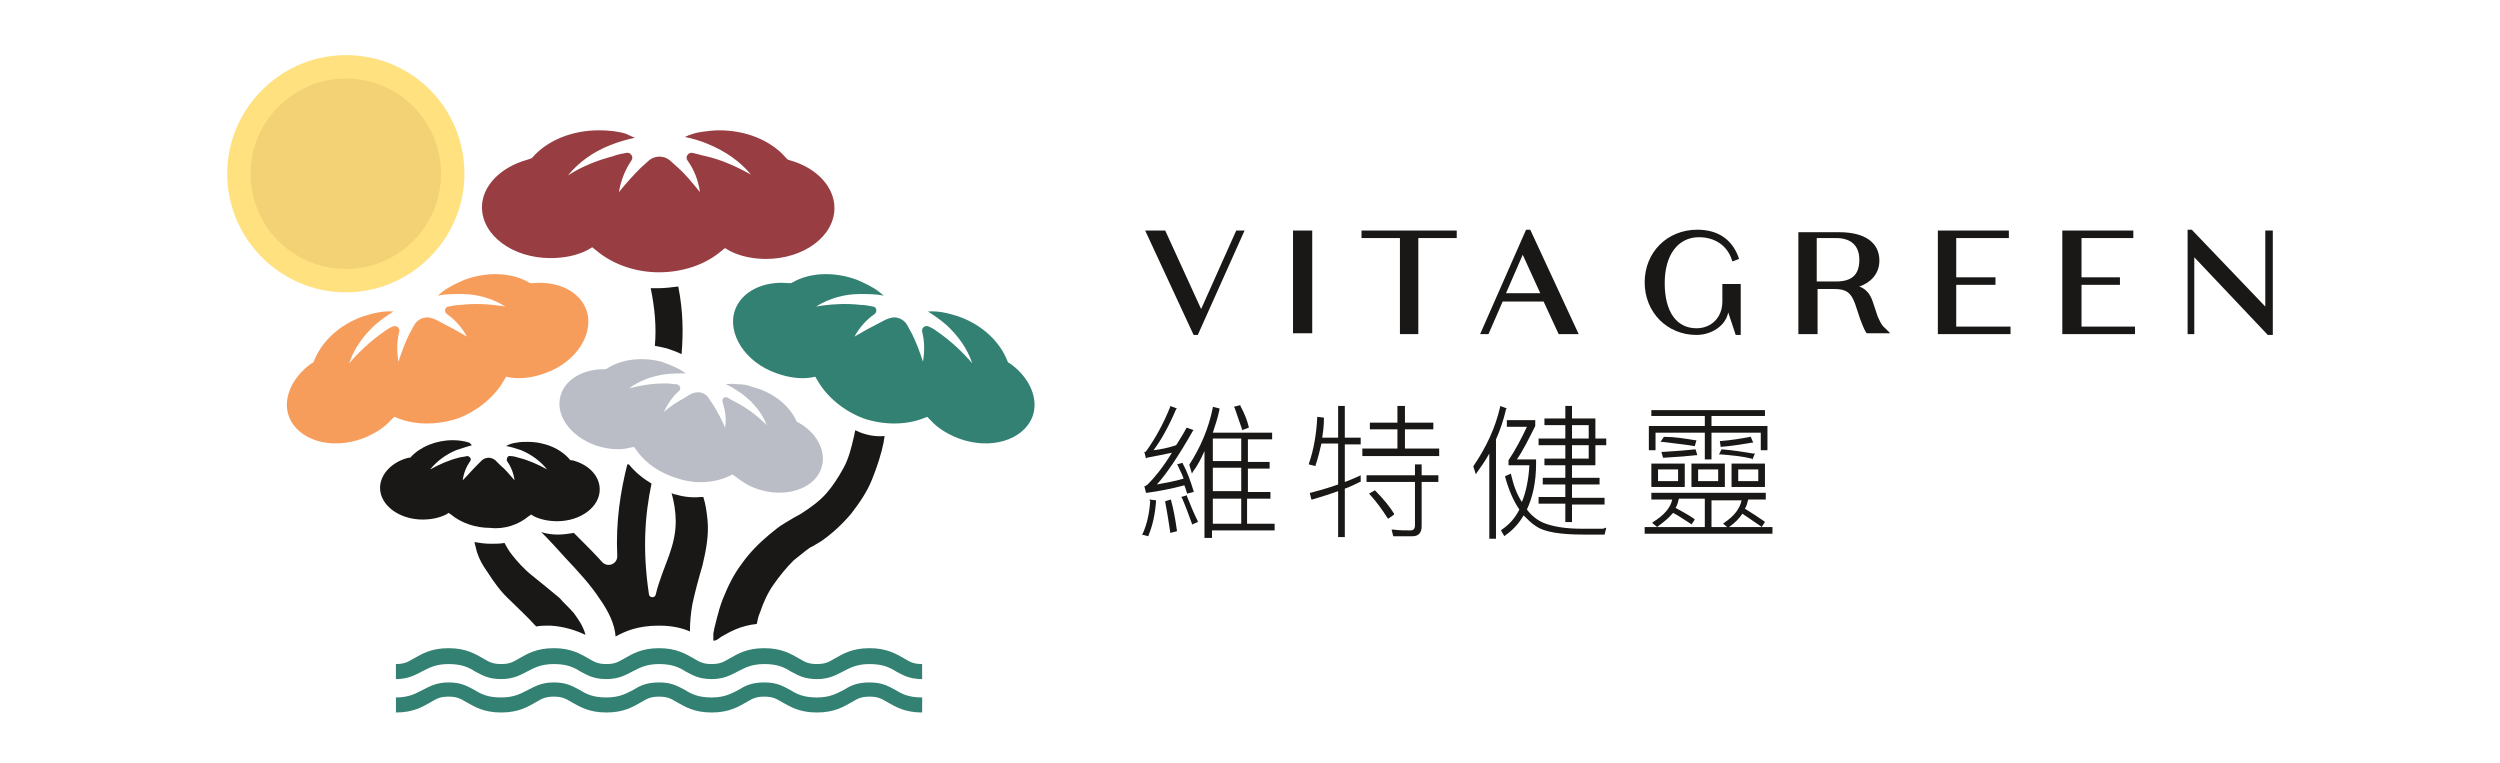
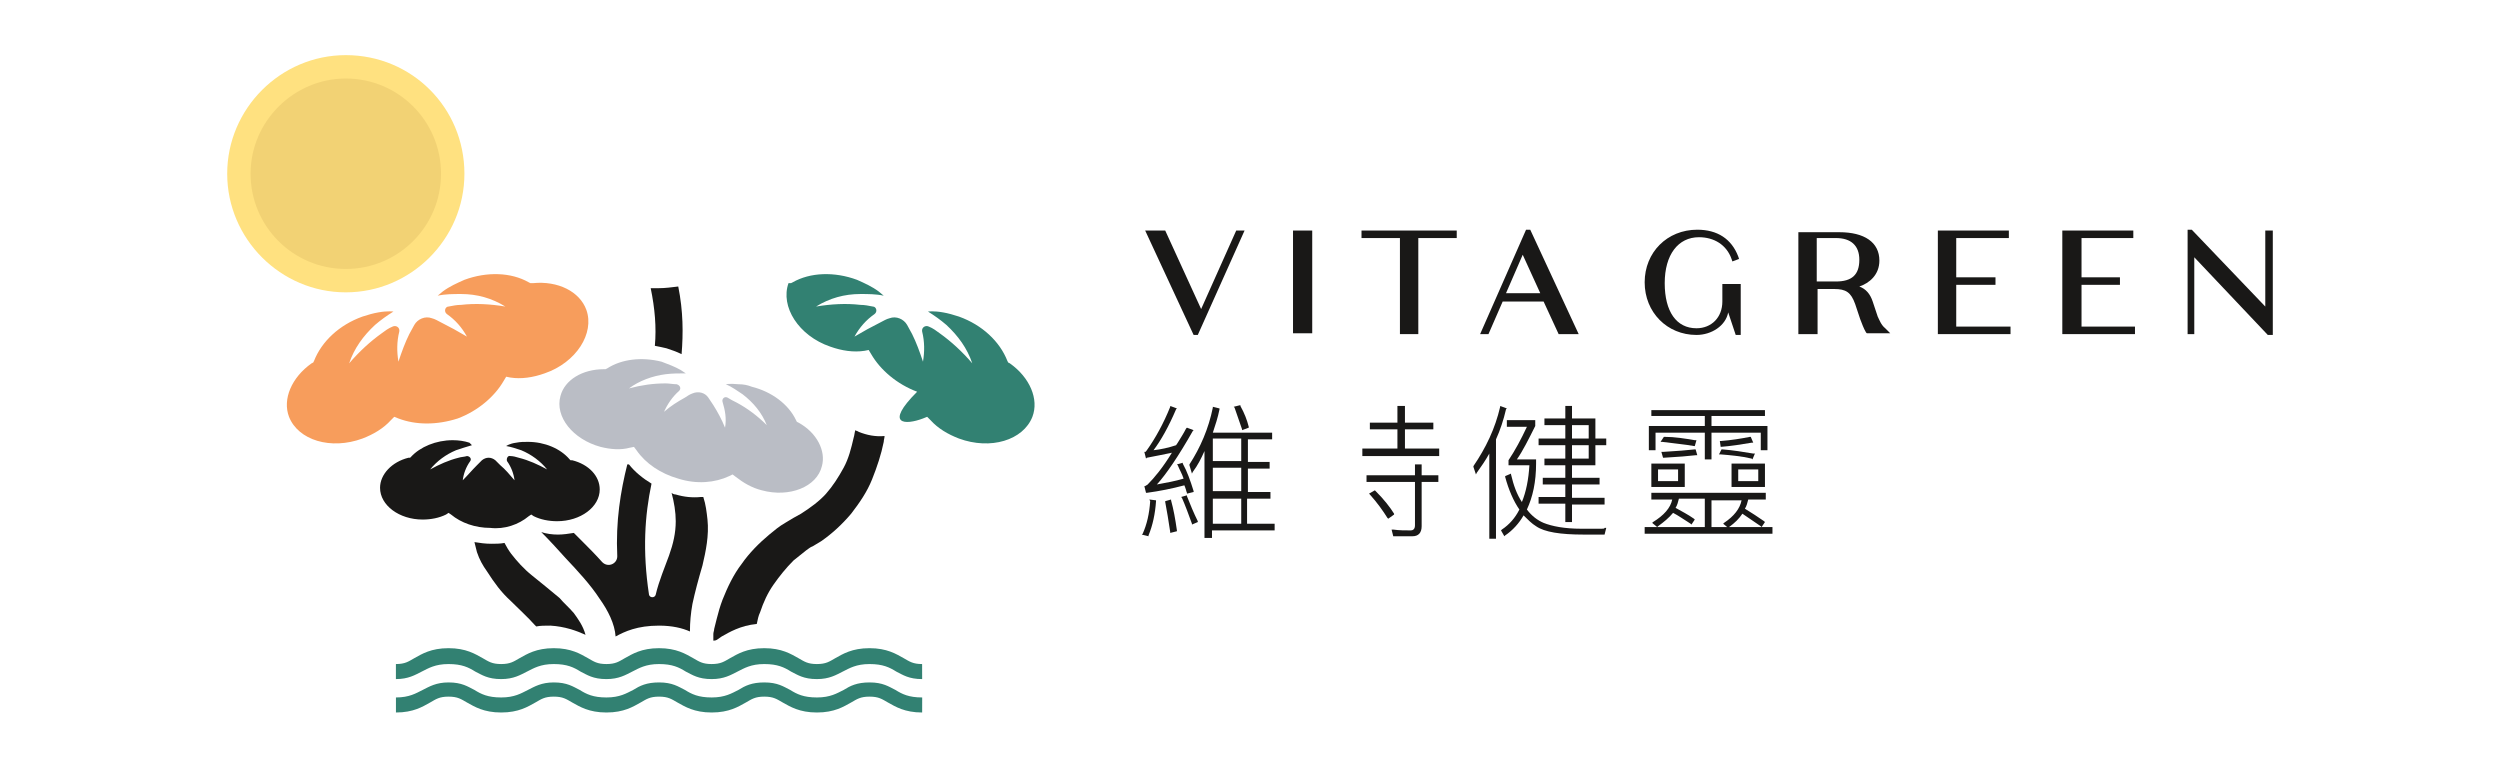
<svg xmlns="http://www.w3.org/2000/svg" version="1.1" id="Layer_1" x="0px" y="0px" viewBox="0 0 299.3 91.3" style="enable-background:new 0 0 299.3 91.3;" xml:space="preserve">
  <style type="text/css">
	.st0{fill:#FFE180;}
	.st1{fill:#F2D274;}
	.st2{fill:#E0DFD6;}
	.st3{fill:#328172;}
	.st4{fill:#983E42;}
	.st5{fill:#191817;}
	.st6{fill:#F79D5C;}
	.st7{fill:#BABDC5;}
</style>
  <g>
    <g>
      <path class="st0" d="M55.6,20.8c0,7.8-6.4,14.2-14.2,14.2c-7.8,0-14.2-6.4-14.2-14.2S33.6,6.6,41.4,6.6    C49.3,6.6,55.6,12.9,55.6,20.8" />
      <path class="st1" d="M52.8,20.8c0,6.3-5.1,11.4-11.4,11.4c-6.3,0-11.4-5.1-11.4-11.4S35.2,9.4,41.4,9.4    C47.7,9.4,52.8,14.5,52.8,20.8" />
      <path class="st2" d="M72.1,76.8L72.1,76.8L72.1,76.8z" />
-       <path class="st3" d="M110.5,50.1l0.5-0.2l0.4,0.4c0.9,1,2.1,1.7,3.4,2.2c3.8,1.4,7.7,0.2,8.8-2.6c0.8-2.1-0.3-4.7-2.7-6.4    l-0.2-0.1l-0.1-0.2c-0.9-2.3-3-4.3-5.8-5.3c-0.6-0.2-1.3-0.4-1.9-0.5c-1.1-0.2-1.8-0.1-1.8-0.1c0.8,0.5,1.5,1,2.2,1.6    c1.4,1.3,2.5,2.8,3.1,4.6c-1.2-1.4-2.5-2.6-3.9-3.6c-0.4-0.3-0.8-0.6-1.3-0.8c-0.4-0.2-0.9,0.1-0.8,0.6c0.3,1.2,0.3,2.4,0.1,3.6    c-0.4-1.2-0.8-2.3-1.3-3.3c-0.2-0.4-0.4-0.7-0.6-1.1c-0.4-0.7-1.3-1.1-2.1-0.8c-0.4,0.1-0.7,0.3-1.1,0.5c-1,0.5-2.1,1.1-3.1,1.7    c0.6-1.1,1.4-2,2.4-2.7c0.4-0.3,0.2-0.9-0.2-0.9c-0.5-0.1-1-0.2-1.5-0.2c-1.7-0.2-3.5-0.1-5.3,0.2c1.6-1,3.4-1.5,5.3-1.5    c0.9,0,1.9,0,2.8,0.2l-0.6-0.5c-0.8-0.6-1.7-1-2.6-1.4c-2.7-1-5.6-0.9-7.7,0.3l-0.2,0.1l-0.3,0c-3-0.3-5.6,1-6.4,3.2    c-1,2.8,1.2,6.3,5,7.6c1.4,0.5,2.8,0.7,4.1,0.5l0.5-0.1l0.3,0.5c1.1,1.9,3.1,3.6,5.5,4.5C105.8,50.9,108.4,50.9,110.5,50.1" />
+       <path class="st3" d="M110.5,50.1l0.5-0.2l0.4,0.4c0.9,1,2.1,1.7,3.4,2.2c3.8,1.4,7.7,0.2,8.8-2.6c0.8-2.1-0.3-4.7-2.7-6.4    l-0.2-0.1l-0.1-0.2c-0.9-2.3-3-4.3-5.8-5.3c-0.6-0.2-1.3-0.4-1.9-0.5c-1.1-0.2-1.8-0.1-1.8-0.1c0.8,0.5,1.5,1,2.2,1.6    c1.4,1.3,2.5,2.8,3.1,4.6c-1.2-1.4-2.5-2.6-3.9-3.6c-0.4-0.3-0.8-0.6-1.3-0.8c-0.4-0.2-0.9,0.1-0.8,0.6c0.3,1.2,0.3,2.4,0.1,3.6    c-0.4-1.2-0.8-2.3-1.3-3.3c-0.2-0.4-0.4-0.7-0.6-1.1c-0.4-0.7-1.3-1.1-2.1-0.8c-0.4,0.1-0.7,0.3-1.1,0.5c-1,0.5-2.1,1.1-3.1,1.7    c0.6-1.1,1.4-2,2.4-2.7c0.4-0.3,0.2-0.9-0.2-0.9c-0.5-0.1-1-0.2-1.5-0.2c-1.7-0.2-3.5-0.1-5.3,0.2c1.6-1,3.4-1.5,5.3-1.5    c0.9,0,1.9,0,2.8,0.2l-0.6-0.5c-0.8-0.6-1.7-1-2.6-1.4c-2.7-1-5.6-0.9-7.7,0.3l-0.2,0.1l-0.3,0c-1,2.8,1.2,6.3,5,7.6c1.4,0.5,2.8,0.7,4.1,0.5l0.5-0.1l0.3,0.5c1.1,1.9,3.1,3.6,5.5,4.5C105.8,50.9,108.4,50.9,110.5,50.1" />
      <path class="st3" d="M110.4,81.3c-1.6,0-2.3-0.5-3.1-0.9c-0.8-0.5-1.6-0.9-3.2-0.9c-1.6,0-2.4,0.5-3.2,0.9    c-0.8,0.4-1.6,0.9-3.1,0.9c-1.6,0-2.3-0.5-3.1-0.9c-0.8-0.5-1.6-0.9-3.2-0.9c-1.6,0-2.4,0.5-3.2,0.9c-0.8,0.4-1.6,0.9-3.1,0.9    c-1.6,0-2.3-0.5-3.1-0.9c-0.8-0.5-1.6-0.9-3.2-0.9c-1.6,0-2.4,0.5-3.2,0.9c-0.8,0.4-1.6,0.9-3.1,0.9c-1.6,0-2.3-0.5-3.1-0.9    c-0.8-0.5-1.6-0.9-3.2-0.9s-2.4,0.5-3.2,0.9c-0.8,0.4-1.6,0.9-3.1,0.9c-1.6,0-2.3-0.5-3.1-0.9c-0.8-0.5-1.6-0.9-3.2-0.9    c-1.6,0-2.4,0.5-3.2,0.9c-0.8,0.4-1.6,0.9-3.1,0.9v-1.8c1.1,0,1.5-0.3,2.2-0.7c0.9-0.5,2-1.2,4.1-1.2c2.1,0,3.2,0.7,4.1,1.2    c0.7,0.4,1.1,0.7,2.2,0.7c1.1,0,1.5-0.3,2.2-0.7c0.9-0.5,2-1.2,4.1-1.2s3.2,0.7,4.1,1.2c0.7,0.4,1.1,0.7,2.2,0.7    c1.1,0,1.5-0.3,2.2-0.7c0.9-0.5,2-1.2,4.1-1.2s3.2,0.7,4.1,1.2c0.7,0.4,1.1,0.7,2.2,0.7c1.1,0,1.5-0.3,2.2-0.7    c0.9-0.5,2-1.2,4.1-1.2c2.1,0,3.2,0.7,4.1,1.2c0.7,0.4,1.1,0.7,2.2,0.7c1.1,0,1.5-0.3,2.2-0.7c0.9-0.5,2-1.2,4.1-1.2    c2.1,0,3.2,0.7,4.1,1.2c0.7,0.4,1.1,0.7,2.2,0.7V81.3z" />
      <path class="st3" d="M110.4,85.3c-2.1,0-3.2-0.7-4.1-1.2c-0.7-0.4-1.1-0.7-2.2-0.7c-1.1,0-1.5,0.3-2.2,0.7c-0.9,0.5-2,1.2-4.1,1.2    c-2.1,0-3.2-0.7-4.1-1.2c-0.7-0.4-1.1-0.7-2.2-0.7c-1.1,0-1.5,0.3-2.2,0.7c-0.9,0.5-2,1.2-4.1,1.2c-2.1,0-3.2-0.7-4.1-1.2    c-0.7-0.4-1.1-0.7-2.2-0.7c-1.1,0-1.5,0.3-2.2,0.7c-0.9,0.5-2,1.2-4.1,1.2c-2.1,0-3.2-0.7-4.1-1.2c-0.7-0.4-1.1-0.7-2.2-0.7    c-1.1,0-1.5,0.3-2.2,0.7c-0.9,0.5-2,1.2-4.1,1.2c-2.1,0-3.2-0.7-4.1-1.2c-0.7-0.4-1.1-0.7-2.2-0.7c-1.1,0-1.5,0.3-2.2,0.7    c-0.9,0.5-2,1.2-4.1,1.2v-1.8c1.6,0,2.4-0.5,3.2-0.9c0.8-0.4,1.6-0.9,3.1-0.9c1.6,0,2.3,0.5,3.1,0.9c0.8,0.5,1.6,0.9,3.2,0.9    c1.6,0,2.4-0.5,3.2-0.9c0.8-0.4,1.6-0.9,3.1-0.9c1.6,0,2.3,0.5,3.1,0.9c0.8,0.5,1.6,0.9,3.2,0.9c1.6,0,2.4-0.5,3.2-0.9    c0.8-0.5,1.6-0.9,3.1-0.9c1.6,0,2.3,0.5,3.1,0.9c0.8,0.5,1.6,0.9,3.2,0.9c1.6,0,2.4-0.5,3.2-0.9c0.8-0.5,1.6-0.9,3.1-0.9    c1.6,0,2.3,0.5,3.1,0.9c0.8,0.5,1.6,0.9,3.2,0.9c1.6,0,2.4-0.5,3.2-0.9c0.8-0.5,1.6-0.9,3.1-0.9c1.6,0,2.3,0.5,3.1,0.9    c0.8,0.5,1.6,0.9,3.2,0.9V85.3z" />
-       <path class="st4" d="M86.3,30.1l0.5-0.4l0.5,0.3c1.3,0.7,2.9,1,4.4,1c4.5,0,8.2-2.7,8.2-6.1c0-2.5-2.1-4.8-5.3-5.7l-0.3-0.1    l-0.2-0.2c-1.8-2.1-4.8-3.3-8-3.3c-0.7,0-1.5,0.1-2.2,0.2c-1.2,0.2-1.9,0.6-1.9,0.6c1,0.2,2,0.5,2.9,0.9c1.9,0.8,3.7,2,5,3.6    c-1.8-1-3.6-1.8-5.4-2.2c-0.5-0.1-1.1-0.3-1.6-0.4c-0.5-0.1-0.9,0.5-0.6,0.9c0.8,1.1,1.3,2.4,1.5,3.8c-0.9-1.1-1.7-2.1-2.6-2.9    c-0.3-0.3-0.7-0.6-1-0.9c-0.7-0.6-1.8-0.6-2.5,0c-0.3,0.3-0.7,0.6-1,0.9c-0.9,0.9-1.8,1.9-2.6,2.9c0.2-1.3,0.7-2.6,1.5-3.8    c0.3-0.4-0.1-1-0.6-0.9c-0.6,0.1-1.1,0.2-1.6,0.4c-1.9,0.5-3.7,1.2-5.4,2.3c1.3-1.6,3-2.8,5-3.6c1-0.4,2-0.7,3-0.9L74.9,16    c-1-0.3-2.1-0.4-3.2-0.4c-3.2,0-6.2,1.2-8,3.3L63.5,19l-0.3,0.1c-3.3,0.9-5.5,3.2-5.5,5.7c0,3.4,3.7,6.1,8.2,6.1    c1.6,0,3.2-0.3,4.5-1l0.5-0.3l0.5,0.4c1.9,1.6,4.6,2.6,7.5,2.6C81.7,32.6,84.4,31.7,86.3,30.1" />
      <path class="st5" d="M63.3,61.8l0.3-0.2l0.3,0.2c0.8,0.4,1.8,0.6,2.8,0.6c2.8,0,5.1-1.7,5.1-3.8c0-1.6-1.3-3-3.3-3.5l-0.2,0    l-0.1-0.1c-1.1-1.3-3-2.1-5-2.1c-0.5,0-0.9,0-1.4,0.1c-0.8,0.1-1.2,0.4-1.2,0.4c0.6,0.1,1.2,0.3,1.8,0.5c1.2,0.5,2.3,1.3,3.1,2.3    c-1.1-0.6-2.2-1.1-3.4-1.4c-0.3-0.1-0.7-0.2-1-0.2c-0.3-0.1-0.5,0.3-0.4,0.6c0.5,0.7,0.8,1.5,0.9,2.3c-0.6-0.7-1.1-1.3-1.7-1.8    c-0.2-0.2-0.4-0.4-0.6-0.6c-0.5-0.4-1.1-0.4-1.6,0c-0.2,0.2-0.4,0.4-0.6,0.6c-0.6,0.6-1.1,1.2-1.7,1.8c0.1-0.8,0.4-1.6,0.9-2.3    c0.2-0.3-0.1-0.6-0.4-0.6c-0.3,0.1-0.7,0.1-1,0.2c-1.2,0.3-2.3,0.8-3.4,1.4c0.8-1,1.9-1.8,3.1-2.3c0.6-0.2,1.2-0.4,1.9-0.6    L56.2,53c-0.6-0.2-1.3-0.3-2-0.3c-2,0-3.9,0.8-5,2l-0.1,0.1l-0.2,0c-2,0.5-3.4,2-3.4,3.6c0,2.1,2.3,3.8,5.1,3.8c1,0,2-0.2,2.8-0.6    l0.3-0.2l0.3,0.2c1.2,1,2.9,1.6,4.7,1.6C60.4,63.4,62.1,62.8,63.3,61.8" />
      <path class="st6" d="M47.7,50.1l-0.5-0.2l-0.4,0.4c-0.9,1-2.1,1.7-3.4,2.2c-3.8,1.4-7.7,0.2-8.8-2.6c-0.8-2.1,0.3-4.7,2.7-6.4    l0.2-0.1l0.1-0.2c0.9-2.3,3-4.3,5.8-5.3c0.6-0.2,1.3-0.4,1.9-0.5c1.1-0.2,1.8-0.1,1.8-0.1c-0.8,0.5-1.5,1-2.2,1.6    c-1.4,1.3-2.5,2.8-3.1,4.6c1.2-1.4,2.5-2.6,3.9-3.6c0.4-0.3,0.8-0.6,1.3-0.8c0.4-0.2,0.9,0.1,0.8,0.6c-0.3,1.2-0.3,2.4-0.1,3.6    c0.4-1.2,0.8-2.3,1.3-3.3c0.2-0.4,0.4-0.7,0.6-1.1c0.4-0.7,1.3-1.1,2.1-0.8c0.4,0.1,0.7,0.3,1.1,0.5c1,0.5,2.1,1.1,3.1,1.7    c-0.6-1.1-1.4-2-2.4-2.7c-0.4-0.3-0.2-0.9,0.2-0.9c0.5-0.1,1-0.2,1.5-0.2c1.7-0.2,3.5-0.1,5.3,0.2c-1.6-1-3.4-1.5-5.3-1.5    c-0.9,0-1.9,0-2.8,0.2l0.6-0.5c0.8-0.6,1.7-1,2.6-1.4c2.7-1,5.6-0.9,7.7,0.3l0.2,0.1l0.3,0c3-0.3,5.6,1,6.4,3.2    c1,2.8-1.2,6.3-5,7.6c-1.4,0.5-2.8,0.7-4.1,0.5l-0.5-0.1l-0.3,0.5c-1.1,1.9-3.1,3.6-5.5,4.5C52.3,50.9,49.8,50.9,47.7,50.1" />
      <path class="st5" d="M80.9,59.2c-0.2,0-0.4-0.1-0.5-0.2c0.3,1.1,0.5,2.3,0.5,3.4c0,1.4-0.3,2.7-0.8,4.1c-0.5,1.4-1.2,3-1.6,4.7    l0,0c-0.1,0.4-0.7,0.4-0.8,0c-0.8-5.3-0.5-9.5,0.3-13.3c-1-0.6-2-1.4-2.7-2.3c-0.1,0-0.1,0-0.2,0c-0.8,3.2-1.4,6.8-1.2,11    c0,0.9-1.1,1.4-1.8,0.7c-0.8-0.9-1.6-1.7-2.4-2.5c-0.3-0.3-0.7-0.7-1-1c-0.6,0.1-1.3,0.2-1.9,0.2c-0.7,0-1.4-0.1-2-0.3    c1,1,2,2.1,2.9,3.1c1.5,1.6,3,3.2,4.1,4.9c1,1.4,1.8,3,1.9,4.5c1.1-0.6,2.6-1.3,5.2-1.3c1.6,0,2.8,0.3,3.7,0.7    c0-1.1,0.1-2.2,0.3-3.3c0.3-1.4,0.7-2.9,1.2-4.6c0.4-1.7,0.8-3.6,0.6-5.5c-0.1-0.9-0.2-1.8-0.5-2.7c-0.1,0-0.2,0-0.3,0    C82.9,59.6,81.9,59.5,80.9,59.2" />
      <path class="st5" d="M78.4,41.4c0.5,0.1,1,0.2,1.4,0.3c0.6,0.2,1.2,0.4,1.8,0.7c0.2-2.5,0.2-5.1-0.4-8.1c-0.8,0.1-1.6,0.2-2.3,0.2    c-0.3,0-0.7,0-1,0C78.4,36.9,78.6,39.2,78.4,41.4" />
      <path class="st5" d="M102.8,51.7c-0.1-0.1-0.3-0.1-0.4-0.2c-0.1,0.3-0.1,0.6-0.2,0.9c-0.3,1.3-0.6,2.5-1.2,3.6    c-0.6,1.1-1.3,2.2-2.1,3.1c-0.8,0.9-1.9,1.7-3,2.4l-0.9,0.5c-0.3,0.2-0.7,0.4-1,0.6c-0.7,0.4-1.3,0.9-1.9,1.4    c-1.2,1-2.4,2.2-3.3,3.5c-1,1.3-1.7,2.8-2.3,4.3c-0.3,0.8-0.5,1.5-0.7,2.3c-0.1,0.4-0.2,0.8-0.3,1.2c0,0.2-0.1,0.4-0.1,0.6l0,0.3    l0,0.2l0,0.3c0,0,0,0,0,0c0.4,0,0.4-0.1,1-0.5c0.9-0.5,2.2-1.3,4.2-1.5c0.1-0.5,0.2-1,0.4-1.4c0.4-1.2,0.9-2.3,1.6-3.3    c0.7-1,1.5-2,2.4-2.9c0.5-0.4,1-0.8,1.5-1.2c0.3-0.2,0.5-0.4,0.8-0.5l1-0.6c1.3-0.9,2.5-2,3.6-3.3c1-1.3,1.9-2.6,2.5-4.1    c0.6-1.5,1.1-3,1.4-4.5c0-0.2,0.1-0.5,0.1-0.7C104.8,52.3,103.8,52.1,102.8,51.7" />
      <path class="st5" d="M70.1,76c-0.3-1.1-0.9-1.9-1.4-2.6c-0.6-0.7-1.2-1.2-1.7-1.8c-1.2-1-2.3-1.9-3.3-2.7c-1-0.8-1.8-1.7-2.5-2.6    c-0.3-0.4-0.6-0.9-0.8-1.3c-0.5,0.1-1.1,0.1-1.6,0.1c-0.7,0-1.4-0.1-2-0.2c0.1,0.4,0.2,0.8,0.3,1.2c0.3,0.9,0.7,1.6,1.2,2.3    c0.9,1.4,1.7,2.5,2.8,3.5c1,1,2.1,2,2.9,2.9c0.1,0.1,0.1,0.1,0.2,0.2c0.5-0.1,1-0.1,1.7-0.1C67.6,75,69,75.5,70.1,76" />
      <path class="st7" d="M87.3,57l0.4-0.2l0.4,0.3c0.9,0.7,1.9,1.3,3.1,1.6c3.3,0.9,6.6-0.4,7.2-2.9c0.5-1.8-0.6-4-2.8-5.2l-0.2-0.1    l-0.1-0.2c-0.9-1.9-2.9-3.4-5.3-4C89.5,46.1,89,46,88.4,46c-1-0.1-1.5,0-1.5,0c0.7,0.3,1.4,0.8,2,1.2c1.3,1,2.3,2.2,2.9,3.7    c-1.1-1.1-2.3-2-3.6-2.7c-0.4-0.2-0.8-0.4-1.1-0.6c-0.4-0.2-0.7,0.2-0.6,0.5c0.3,1,0.5,2,0.3,3.1c-0.4-1-0.9-1.9-1.4-2.7    c-0.2-0.3-0.4-0.6-0.6-0.9c-0.4-0.6-1.2-0.8-1.9-0.5c-0.3,0.1-0.6,0.3-0.9,0.5c-0.9,0.5-1.7,1-2.5,1.7c0.4-0.9,1-1.8,1.8-2.5    c0.3-0.3,0.1-0.7-0.3-0.8c-0.4,0-0.9-0.1-1.3-0.1c-1.5,0-2.9,0.2-4.4,0.6c1.2-0.9,2.8-1.5,4.4-1.7c0.8-0.1,1.6-0.1,2.4-0.1    l-0.6-0.4c-0.7-0.4-1.5-0.7-2.3-1c-2.4-0.6-4.8-0.3-6.5,0.8l-0.2,0.1l-0.2,0c-2.6,0-4.7,1.3-5.2,3.2c-0.7,2.5,1.5,5.2,4.8,6.1    c1.2,0.3,2.4,0.4,3.5,0.1l0.5-0.1l0.3,0.4c1.1,1.6,2.9,2.8,5,3.4C83.4,58,85.6,57.8,87.3,57" />
    </g>
    <g>
      <path class="st5" d="M140.2,59.9l0-0.1l-0.7,0.2l0,0.1c0.2,1,0.4,2.3,0.6,3.6l0,0.1l0.8-0.2l0-0.1C140.7,62.1,140.5,61,140.2,59.9    " />
      <path class="st5" d="M137.7,60c-0.1,1.5-0.4,2.8-0.9,3.9l-0.1,0.1l0.8,0.2l0-0.1c0.5-1.2,0.8-2.6,0.9-4.1l0-0.1l-0.8-0.1L137.7,60    z" />
      <path class="st5" d="M142.1,59.4l0-0.1l-0.7,0.2l0.1,0.1c0.4,0.9,0.8,2,1.2,3.1l0,0.1l0.7-0.3l0-0.1    C142.9,61.4,142.5,60.4,142.1,59.4" />
      <path class="st5" d="M137.3,54.8c1-0.2,2.1-0.4,3-0.6c-1.1,1.8-2.1,3-2.9,3.8c-0.1,0.1-0.2,0.1-0.3,0.2l-0.1,0l0.2,0.8l0.1,0    c1.5-0.2,3-0.5,4.5-0.9c0,0.1,0.1,0.2,0.1,0.3c0.1,0.2,0.1,0.4,0.2,0.6l0,0.1l0.8-0.2l0-0.1c-0.4-1.3-0.8-2.4-1.3-3.3l0-0.1    l-0.7,0.2l0.1,0.1c0.2,0.5,0.5,1,0.7,1.6c-1,0.3-2.1,0.5-3.2,0.7c1.1-1.2,2.6-3.4,4.3-6.4l0.1-0.1l-0.8-0.3l-0.1,0.1    c-0.3,0.6-0.7,1.2-1,1.7l-0.2,0.3c-0.9,0.3-1.8,0.5-2.7,0.6c0.9-1.2,1.8-2.8,2.7-4.9l0.1-0.1l-0.8-0.3l0,0.1    c-0.8,2-1.8,3.8-2.8,5.2c-0.1,0.1-0.1,0.2-0.2,0.2l-0.1,0l0.2,0.8L137.3,54.8z" />
      <path class="st5" d="M148.7,51.4l0,0.1l0.8-0.3l0-0.1c-0.2-0.8-0.5-1.6-1-2.5l0-0.1l-0.8,0.2l0.1,0.1    C148.1,49.7,148.4,50.5,148.7,51.4" />
      <path class="st5" d="M149.4,59.7h2.7v-0.8h-2.7v-2.8h2.6v-0.8h-2.6v-2.7h2.9v-0.8h-7.1c0.3-0.9,0.6-1.8,0.8-2.8l0-0.1l-0.8-0.2    l0,0.1c-0.5,2.5-1.5,4.8-2.8,6.8l0,0.1l0.3,1l0.1-0.2c0.6-0.8,1-1.6,1.4-2.5v10.4h0.9v-0.9h7.5v-0.8h-3.3V59.7z M148.6,62.7h-3.4    v-3h3.4V62.7z M148.6,58.8h-3.4v-2.8h3.4V58.8z M148.6,55.2h-3.4v-2.7h3.4V55.2z" />
      <path class="st5" d="M170.2,55.6h-0.8v1.3h-5.8v0.8h5.8v5.2c0,0.5-0.3,0.6-0.5,0.6c-0.7,0-1.4,0-2.1-0.1l-0.2,0l0.2,0.8h2.3    c0.7,0,1.1-0.4,1.1-1.2v-5.3h2v-0.8h-2V55.6z" />
      <path class="st5" d="M166.9,61.5c-0.5-0.8-1.2-1.7-2.2-2.7l-0.1-0.1l-0.7,0.4l0.1,0.1c0.9,1,1.6,2,2.1,2.8l0.1,0.1l0.7-0.5    L166.9,61.5z" />
      <polygon class="st5" points="168.2,51.4 171.6,51.4 171.6,50.6 168.2,50.6 168.2,48.6 167.3,48.6 167.3,50.6 164,50.6 164,51.4     167.3,51.4 167.3,53.7 163.1,53.7 163.1,54.6 172.3,54.6 172.3,53.7 168.2,53.7   " />
-       <path class="st5" d="M161,48.6h-0.8v3.8h-1.9c0.1-0.7,0.2-1.4,0.2-2.3l0-0.1l-0.8-0.1l0,0.1c-0.1,1.9-0.4,3.8-1,5.5l0,0.1l0.8,0.2    l0-0.1c0.3-0.9,0.5-1.7,0.7-2.6h2v4.9c-1.1,0.4-2.2,0.7-3.3,1l-0.1,0l0.2,0.8l0.1,0c1-0.3,2-0.6,3.1-1v5.5h0.8v-5.8    c0.6-0.2,1.2-0.5,1.8-0.8l0.1,0v-0.8l-0.2,0.1c-0.5,0.2-1.1,0.5-1.7,0.7v-4.5h1.9v-0.8H161V48.6z" />
      <path class="st5" d="M180.4,48.9l-0.8-0.3l0,0.1c-0.6,2.6-1.7,4.9-3.2,7.1l0,0.1l0.3,0.9l0.1-0.2c0.5-0.7,1-1.4,1.5-2.3v10.2h0.8    V52.6c0.5-1.1,0.9-2.3,1.2-3.6L180.4,48.9z" />
      <path class="st5" d="M191.7,63.3c-0.5,0-1.3,0-2.4,0c-2,0-3.5-0.3-4.5-0.7c-0.7-0.3-1.4-0.8-2-1.6c0.7-1.5,1.1-3.3,1.1-5.5v-0.5    h-2.3c0.7-1,1.4-2.4,2.2-4l0-0.7h-3.4v0.8h2.4c-0.7,1.5-1.4,2.8-2.2,4l0,0v0.6h2.5c-0.1,1.7-0.4,3.2-0.9,4.4c-0.6-0.9-1-2-1.3-3.3    l0-0.1l-0.7,0.3l0,0.1c0.4,1.5,1,2.9,1.7,3.9c-0.5,1-1.2,1.8-2.1,2.4l-0.1,0.1l0.4,0.7l0.1-0.1c0.9-0.6,1.7-1.5,2.2-2.4    c0.5,0.5,1,1,1.5,1.3c1,0.7,2.9,1,5.7,1h2.5l0.2-0.8h-0.2C192.1,63.3,191.9,63.3,191.7,63.3" />
      <path class="st5" d="M187.4,62.5h0.8v-2.1h3.9v-0.8h-3.9V58h3.3v-0.8h-3.3v-1.5h2.8v-2.4h1.3v-0.8H191v-2.4h-2.8v-1.5h-0.8v1.5    h-2.5v0.8h2.5v1.6h-3.2v0.8h3.2v1.6h-2.5v0.8h2.5v1.5h-2.7V58h2.7v1.5h-3.2v0.8h3.2V62.5z M188.2,50.9h2v1.6h-2V50.9z M188.2,53.3    h2v1.6h-2V53.3z" />
      <path class="st5" d="M202.8,53.4l0.1,0l0.2-0.7l-0.2,0c-1.2-0.2-2.4-0.4-3.6-0.4l-0.1,0l-0.4,0.6l0.2,0    C200.5,53.1,201.7,53.2,202.8,53.4" />
      <path class="st5" d="M204.9,63.3v-3.4h3.6c-0.2,1-0.9,1.9-2.1,2.7l-0.1,0.1l0.6,0.5l0.1-0.1c0.7-0.5,1.2-1,1.6-1.6    c0.6,0.4,1.3,0.9,2.2,1.5l0.1,0.1l0.4-0.6l-0.1-0.1c-0.7-0.5-1.5-1-2.3-1.5c0.2-0.3,0.3-0.7,0.4-1.1h2.1v-0.8h-13.7v0.8h2.5    c-0.2,1-1,1.9-2.3,2.7l-0.1,0.1l0.6,0.5l0.1-0.1c0.7-0.5,1.3-1,1.8-1.6c0.6,0.3,1.3,0.8,2.1,1.3l0.1,0.1l0.4-0.6l-0.1-0.1    c-0.7-0.5-1.5-0.9-2.2-1.3c0.2-0.3,0.3-0.7,0.4-1.1h3.1v3.4h-7.2v0.8h15.3v-0.8H204.9z" />
      <path class="st5" d="M203.2,54.5l-0.2-0.7l-0.1,0c-0.9,0.1-2.1,0.2-3.8,0.3l-0.2,0l0.2,0.7l0.1,0c1.7-0.1,3-0.2,3.8-0.3    L203.2,54.5z" />
      <polygon class="st5" points="198.2,51.8 204.1,51.8 204.1,55 204.9,55 204.9,51.8 210.8,51.8 210.8,53.9 211.6,53.9 211.6,51     204.9,51 204.9,49.8 211.3,49.8 211.3,49.1 197.7,49.1 197.7,49.8 204.1,49.8 204.1,51 197.4,51 197.4,53.9 198.2,53.9   " />
      <path class="st5" d="M197.7,58.3h4v-2.8h-4V58.3z M200.9,57.6h-2.4v-1.4h2.4V57.6z" />
      <path class="st5" d="M206,53.5c1.3-0.1,2.5-0.3,3.7-0.5l0.2,0l-0.3-0.7l-0.1,0c-1,0.2-2.2,0.4-3.5,0.5l-0.1,0l0.1,0.7L206,53.5z" />
      <path class="st5" d="M211.3,55.5h-4v2.8h4V55.5z M208.1,56.2h2.4v1.4h-2.4V56.2z" />
-       <path class="st5" d="M206.5,55.5h-4v2.8h4V55.5z M203.3,56.2h2.4v1.4h-2.4V56.2z" />
      <path class="st5" d="M209.8,55l0.3-0.7l-0.2,0c-1.2-0.2-2.4-0.4-3.7-0.5l-0.1,0l-0.3,0.6l0.2,0c1.2,0.1,2.4,0.2,3.7,0.5L209.8,55z    " />
      <polygon class="st5" points="143.8,37 139.5,27.6 137.1,27.6 142.9,40.1 143.4,40.1 149,27.6 148,27.6   " />
      <rect x="154.8" y="27.6" class="st5" width="2.3" height="12.3" />
      <polygon class="st5" points="163,28.5 167.6,28.5 167.6,40 169.8,40 169.8,28.5 174.4,28.5 174.4,27.6 163,27.6   " />
      <path class="st5" d="M182.7,27.5L177.2,40h1l1.7-3.9h4.9l1.8,3.9h2.4l-5.8-12.5H182.7z M180.3,35.1l2-4.6l2.1,4.6H180.3z" />
      <g>
        <path class="st5" d="M206.2,36.1c0,1.9-1.3,3.2-3.1,3.2c-2.4,0-3.8-2-3.8-5.4c0-3.4,1.6-5.5,4.1-5.5c1.8,0,3.3,0.9,3.9,2.6     l0.1,0.3l0.8-0.3l-0.1-0.3c-0.8-2.1-2.5-3.2-4.9-3.2c-3.6,0-6.3,2.7-6.3,6.3c0,3.6,2.7,6.3,6.2,6.3c1.8,0,3.5-1.1,3.8-2.7     l0.9,2.7h0.6V34h-2.2V36.1z" />
        <path class="st5" d="M224.8,37.9l-0.6-1.8c-0.3-0.9-0.8-1.5-1.6-1.8c1.2-0.4,2.4-1.4,2.4-3.1c0-2.2-1.8-3.4-4.8-3.4h-4.9V40h2.3     v-5.4h2c1.4,0,2,0.4,2.5,1.8l0.6,1.8c0.2,0.5,0.4,1.1,0.7,1.6l0.1,0.1h2.8l-0.6-0.6C225.2,38.9,225,38.3,224.8,37.9 M217.5,28.5     h2.3c1.8,0,2.8,0.9,2.8,2.6c0,1.8-0.9,2.6-2.8,2.6h-2.3V28.5z" />
        <polygon class="st5" points="234.2,34.1 238.9,34.1 238.9,33.2 234.2,33.2 234.2,28.5 240.5,28.5 240.5,27.6 232,27.6 232,40      240.7,40 240.7,39.1 234.2,39.1    " />
        <polygon class="st5" points="249.2,34.1 253.8,34.1 253.8,33.2 249.2,33.2 249.2,28.5 255.4,28.5 255.4,27.6 246.9,27.6      246.9,40 255.6,40 255.6,39.1 249.2,39.1    " />
        <polygon class="st5" points="271.2,27.6 271.2,36.7 262.4,27.5 261.9,27.5 261.9,40 262.7,40 262.7,30.8 271.5,40.1 272.1,40.1      272.1,27.6    " />
      </g>
    </g>
  </g>
</svg>